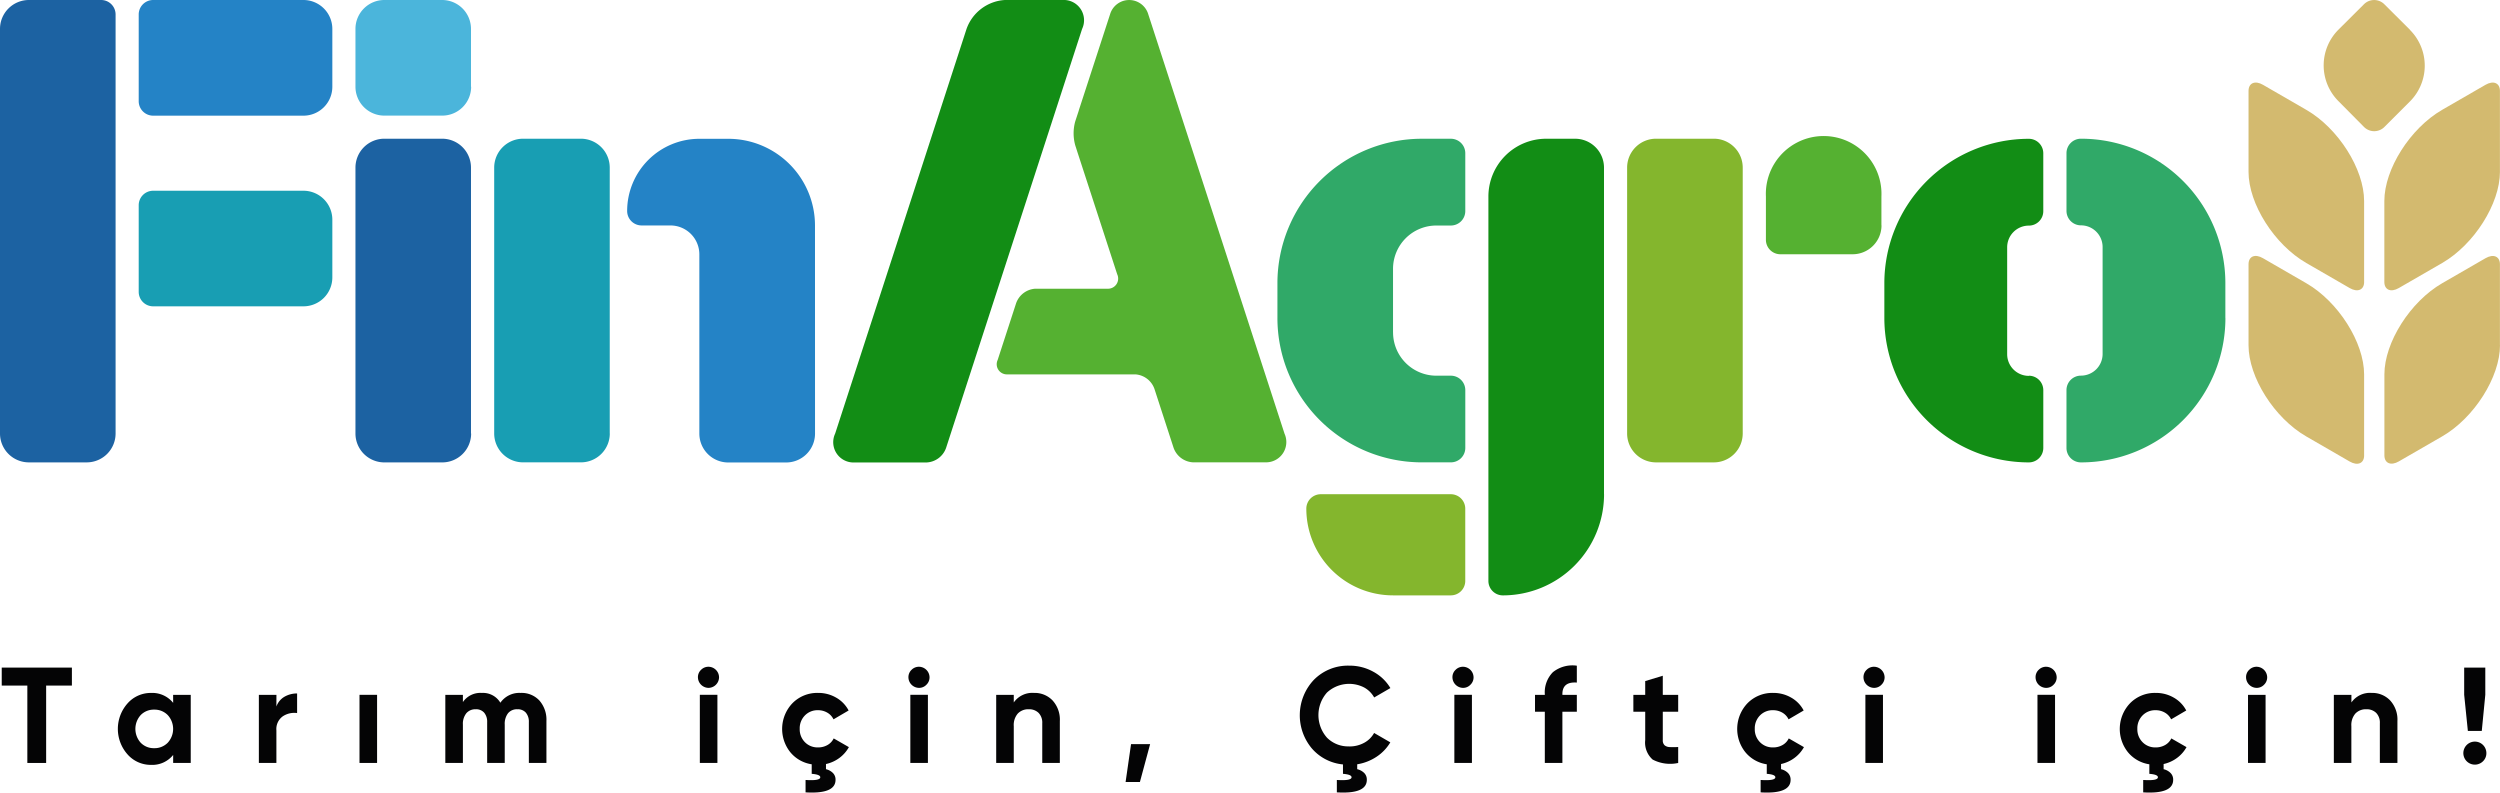
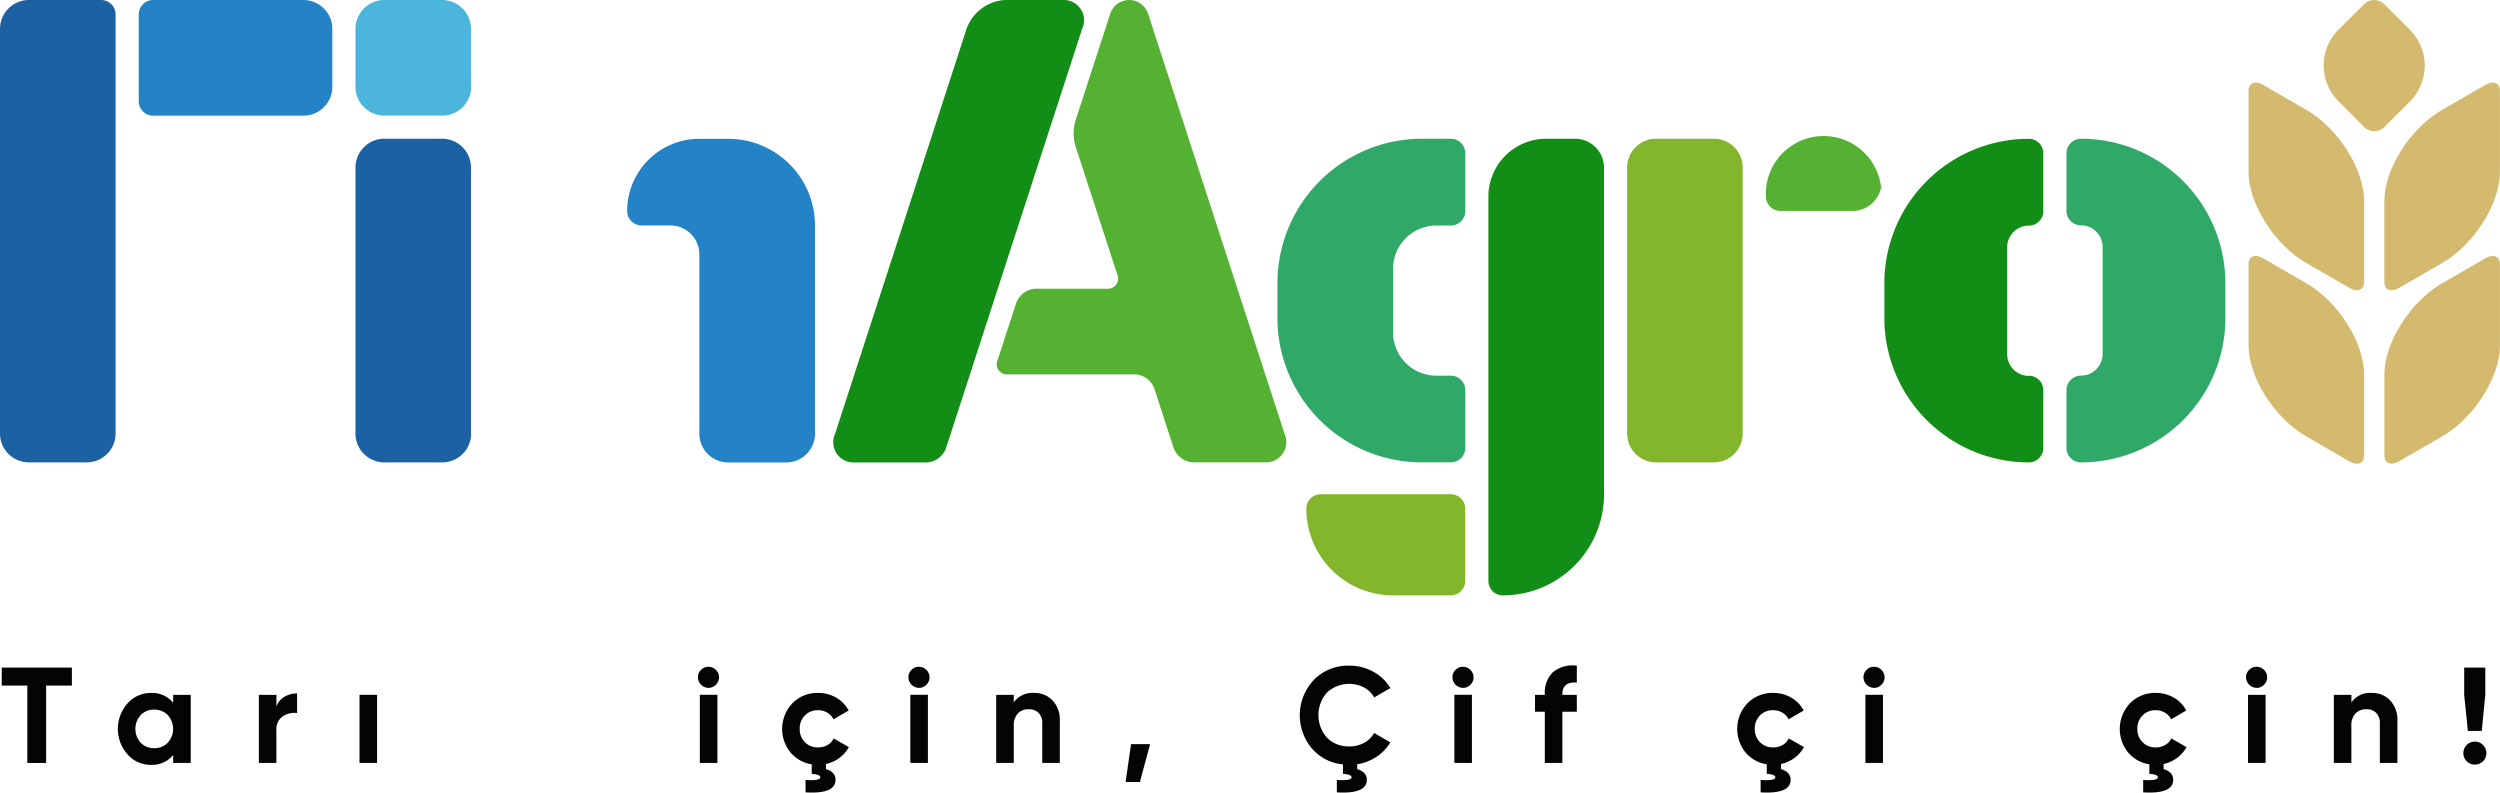
<svg xmlns="http://www.w3.org/2000/svg" id="Group_2720" data-name="Group 2720" width="183.496" height="58.173" viewBox="0 0 183.496 58.173">
  <defs>
    <clipPath id="clip-path">
      <rect id="Rectangle_1365" data-name="Rectangle 1365" width="183.496" height="58.173" transform="translate(0 0)" fill="none" />
    </clipPath>
  </defs>
  <g id="Group_2719" data-name="Group 2719" clip-path="url(#clip-path)">
    <path id="Path_18988" data-name="Path 18988" d="M8.484,31.821V1.061A1.062,1.062,0,0,0,7.424,0h-5.3A2.122,2.122,0,0,0,0,2.119v29.7a2.12,2.12,0,0,0,2.121,2.119H6.363a2.121,2.121,0,0,0,2.121-2.117" fill="#1c62a2" />
    <path id="Path_18989" data-name="Path 18989" d="M24.393,6.365V2.122A2.123,2.123,0,0,0,22.272,0H11.241a1.062,1.062,0,0,0-1.06,1.06V7.43a1.061,1.061,0,0,0,1.06,1.06H22.272a2.122,2.122,0,0,0,2.121-2.121" fill="#2483c6" />
-     <path id="Path_18990" data-name="Path 18990" d="M24.393,20.366V16.123A2.122,2.122,0,0,0,22.272,14H11.241a1.062,1.062,0,0,0-1.06,1.06v6.364a1.061,1.061,0,0,0,1.06,1.06H22.272a2.122,2.122,0,0,0,2.121-2.121" fill="#189eb3" />
    <path id="Path_18991" data-name="Path 18991" d="M34.57,6.365V2.122A2.121,2.121,0,0,0,32.46,0H28.212A2.121,2.121,0,0,0,26.09,2.12V6.365a2.122,2.122,0,0,0,2.121,2.121H32.46a2.122,2.122,0,0,0,2.121-2.121" fill="#4bb5db" />
    <path id="Path_18992" data-name="Path 18992" d="M34.57,31.821V12.3a2.121,2.121,0,0,0-2.11-2.119H28.212a2.122,2.122,0,0,0-2.122,2.122V31.824a2.121,2.121,0,0,0,2.122,2.116H32.46a2.122,2.122,0,0,0,2.121-2.121" fill="#1c62a2" />
-     <path id="Path_18993" data-name="Path 18993" d="M44.754,31.821V12.3a2.123,2.123,0,0,0-2.122-2.119H38.394A2.123,2.123,0,0,0,36.273,12.3v19.52a2.122,2.122,0,0,0,2.121,2.116h4.242a2.121,2.121,0,0,0,2.122-2.119" fill="#189eb3" />
    <path id="Path_18994" data-name="Path 18994" d="M59.819,16.547a6.364,6.364,0,0,0-6.365-6.359H51.332a5.3,5.3,0,0,0-5.3,5.3,1.061,1.061,0,0,0,1.06,1.06H49.21a2.123,2.123,0,0,1,2.121,2.121V31.826a2.121,2.121,0,0,0,2.122,2.119H57.7a2.121,2.121,0,0,0,2.122-2.119Z" fill="#2483c6" />
    <path id="Path_18995" data-name="Path 18995" d="M78,0H73.754a3.194,3.194,0,0,0-2.811,2.121L61.3,31.822a1.488,1.488,0,0,0,1.432,2.121h5.3a1.6,1.6,0,0,0,1.406-1.06l9.987-30.76A1.489,1.489,0,0,0,78,0" fill="#128d15" />
    <path id="Path_18996" data-name="Path 18996" d="M94.279,31.821,84.285,1.061a1.462,1.462,0,0,0-2.811,0L79.18,8.107v.012l-.262.8a3.275,3.275,0,0,0,0,1.735l.146.457L82,20.129a.745.745,0,0,1-.717,1.062H75.989a1.6,1.6,0,0,0-1.406,1.06l-1.355,4.167a.745.745,0,0,0,.717,1.06h9.381a1.6,1.6,0,0,1,1.406,1.06l1.409,4.335a1.6,1.6,0,0,0,1.4,1.06h5.3a1.49,1.49,0,0,0,1.432-2.121" fill="#55b131" />
    <path id="Path_18997" data-name="Path 18997" d="M102.246,24.4V19.736a3.181,3.181,0,0,1,3.179-3.183h1.063a1.061,1.061,0,0,0,1.062-1.058V11.244a1.061,1.061,0,0,0-1.06-1.06h-2.119a10.606,10.606,0,0,0-10.61,10.6v2.545a10.6,10.6,0,0,0,10.6,10.607h2.128a1.061,1.061,0,0,0,1.062-1.058V28.635a1.061,1.061,0,0,0-1.06-1.06h-1.062a3.181,3.181,0,0,1-3.181-3.181" fill="#30a968" />
    <path id="Path_18998" data-name="Path 18998" d="M117.731,36.271V12.305a2.122,2.122,0,0,0-2.122-2.122h-2.121a4.244,4.244,0,0,0-4.242,4.239V42.64a1.061,1.061,0,0,0,1.06,1.06,7.429,7.429,0,0,0,7.429-7.429" fill="#128d15" />
    <path id="Path_18999" data-name="Path 18999" d="M127.913,31.821V12.3a2.12,2.12,0,0,0-2.121-2.119h-4.243a2.123,2.123,0,0,0-2.121,2.121v19.52a2.122,2.122,0,0,0,2.121,2.116h4.243a2.122,2.122,0,0,0,2.121-2.121" fill="#84b62d" />
-     <path id="Path_19000" data-name="Path 19000" d="M138.093,16.547V14.421a4.243,4.243,0,0,0-8.478-.385c-.006.128-.006.257,0,.385V17.6a1.061,1.061,0,0,0,1.058,1.062h5.306a2.122,2.122,0,0,0,2.121-2.121" fill="#55b131" />
+     <path id="Path_19000" data-name="Path 19000" d="M138.093,16.547V14.421a4.243,4.243,0,0,0-8.478-.385c-.006.128-.006.257,0,.385a1.061,1.061,0,0,0,1.058,1.062h5.306a2.122,2.122,0,0,0,2.121-2.121" fill="#55b131" />
    <path id="Path_19001" data-name="Path 19001" d="M148.915,27.588h0A1.59,1.59,0,0,1,147.323,26h0v-7.85a1.591,1.591,0,0,1,1.591-1.591,1.059,1.059,0,0,0,1.06-1.058V11.248a1.061,1.061,0,0,0-1.06-1.06,10.607,10.607,0,0,0-10.606,10.6v2.545a10.607,10.607,0,0,0,10.607,10.606,1.061,1.061,0,0,0,1.06-1.06V28.637a1.062,1.062,0,0,0-1.06-1.06" fill="#128d15" />
    <path id="Path_19002" data-name="Path 19002" d="M163.338,23.335V20.788a10.6,10.6,0,0,0-10.6-10.607,1.061,1.061,0,0,0-1.061,1.059v4.24a1.061,1.061,0,0,0,1.06,1.06,1.591,1.591,0,0,1,1.591,1.591V25.98a1.591,1.591,0,0,1-1.591,1.591,1.061,1.061,0,0,0-1.061,1.059v4.249a1.061,1.061,0,0,0,1.06,1.06,10.6,10.6,0,0,0,10.606-10.6v0Z" fill="#30a968" />
    <path id="Path_19003" data-name="Path 19003" d="M173.522,20.694v-5.94c0-2.342-1.894-5.339-4.243-6.692L166.1,6.225c-.583-.338-1.061-.138-1.061.449v5.939c0,2.344,1.894,5.34,4.242,6.692l3.183,1.838c.583.338,1.06.137,1.06-.449" fill="#d3ba6f" />
    <path id="Path_19004" data-name="Path 19004" d="M176.89,2.188,175.013.319a1.057,1.057,0,0,0-1.5-.009l0,0v0l-1.876,1.869a3.714,3.714,0,0,0,0,5.244l1.876,1.894a1.058,1.058,0,0,0,1.495.006l.005-.006,1.876-1.875a3.714,3.714,0,0,0,0-5.244" fill="#d3ba6f" />
    <path id="Path_19005" data-name="Path 19005" d="M173.522,33.421v-5.94c0-2.344-1.894-5.339-4.243-6.692L166.1,18.952c-.583-.339-1.061-.146-1.061.447v5.946c0,2.344,1.894,5.34,4.242,6.692l3.183,1.838c.583.338,1.06.137,1.06-.449" fill="#d3ba6f" />
    <path id="Path_19006" data-name="Path 19006" d="M183.491,12.613V6.674c0-.583-.475-.787-1.06-.449L179.25,8.062c-2.344,1.353-4.243,4.349-4.243,6.692v5.94c0,.583.475.787,1.06.449l3.183-1.838c2.342-1.352,4.242-4.348,4.242-6.692" fill="#d3ba6f" />
    <path id="Path_19007" data-name="Path 19007" d="M183.491,25.347V19.4c0-.583-.475-.787-1.06-.447l-3.177,1.834c-2.344,1.353-4.243,4.348-4.243,6.692v5.94c0,.583.475.787,1.06.447l3.183-1.837c2.342-1.352,4.242-4.348,4.242-6.692" fill="#d3ba6f" />
    <path id="Path_19008" data-name="Path 19008" d="M107.548,37.335h0a1.062,1.062,0,0,0-1.06-1.06H96.942a1.062,1.062,0,0,0-1.06,1.06,6.364,6.364,0,0,0,6.364,6.364h4.242a1.061,1.061,0,0,0,1.06-1.06Z" fill="#84b62d" />
    <path id="Path_19009" data-name="Path 19009" d="M5.277,49v1.32H3.387V56H2.007v-5.68H.127V49Z" fill="#040405" />
    <path id="Path_19010" data-name="Path 19010" d="M12.707,51H14v5h-1.29v-.589a1.963,1.963,0,0,1-1.63.729,2.266,2.266,0,0,1-1.715-.765,2.816,2.816,0,0,1,0-3.75,2.268,2.268,0,0,1,1.715-.764,1.963,1.963,0,0,1,1.63.729Zm-2.38,3.515a1.331,1.331,0,0,0,.99.4,1.347,1.347,0,0,0,.995-.4,1.5,1.5,0,0,0,0-2.029,1.347,1.347,0,0,0-.995-.4,1.331,1.331,0,0,0-.99.4,1.515,1.515,0,0,0,0,2.029" fill="#040405" />
    <path id="Path_19011" data-name="Path 19011" d="M20.287,51.859a1.348,1.348,0,0,1,.595-.721,1.824,1.824,0,0,1,.925-.239v1.439a1.52,1.52,0,0,0-1.055.241,1.146,1.146,0,0,0-.465,1.03V56H19V51h1.29Z" fill="#040405" />
    <rect id="Rectangle_1364" data-name="Rectangle 1364" width="1.29" height="5" transform="translate(26.387 50.999)" fill="#040405" />
-     <path id="Path_19012" data-name="Path 19012" d="M38.217,50.859a1.78,1.78,0,0,1,1.375.56,2.13,2.13,0,0,1,.515,1.5V56h-1.29V53.008a1.03,1.03,0,0,0-.22-.7.786.786,0,0,0-.62-.25.851.851,0,0,0-.686.29,1.274,1.274,0,0,0-.244.841V56h-1.29V53.008a1.026,1.026,0,0,0-.221-.7.783.783,0,0,0-.62-.25.87.87,0,0,0-.685.29,1.238,1.238,0,0,0-.255.841V56h-1.29V51h1.29v.53a1.557,1.557,0,0,1,1.39-.67,1.482,1.482,0,0,1,1.361.72,1.692,1.692,0,0,1,1.49-.72" fill="#040405" />
    <path id="Path_19013" data-name="Path 19013" d="M52.008,50.489a.789.789,0,0,1-.781-.78.729.729,0,0,1,.231-.545.753.753,0,0,1,.55-.225.784.784,0,0,1,.769.77.786.786,0,0,1-.769.78m-.641.51h1.29v5h-1.29Z" fill="#040405" />
    <path id="Path_19014" data-name="Path 19014" d="M62.307,54.838a2.477,2.477,0,0,1-.7.795,2.566,2.566,0,0,1-.981.445v.38a1.064,1.064,0,0,1,.495.265.679.679,0,0,1,.206.515q0,1.052-2.2.92v-.91c.721.047,1.08-.019,1.08-.2,0-.133-.21-.217-.629-.25v-.7a2.518,2.518,0,0,1-1.565-.88,2.733,2.733,0,0,1,.149-3.6,2.549,2.549,0,0,1,1.886-.759,2.587,2.587,0,0,1,1.329.349,2.319,2.319,0,0,1,.91.941l-1.109.649a1.137,1.137,0,0,0-.455-.49,1.335,1.335,0,0,0-.686-.18,1.293,1.293,0,0,0-.959.385,1.345,1.345,0,0,0-.38.985,1.33,1.33,0,0,0,.38.975,1.29,1.29,0,0,0,.959.386,1.369,1.369,0,0,0,.7-.176,1.11,1.11,0,0,0,.455-.485Z" fill="#040405" />
    <path id="Path_19015" data-name="Path 19015" d="M67.457,50.489a.787.787,0,0,1-.78-.78.736.736,0,0,1,.23-.545.755.755,0,0,1,.55-.225.786.786,0,0,1,.77.77.748.748,0,0,1-.23.549.737.737,0,0,1-.54.231m-.64.51h1.29v5h-1.29Z" fill="#040405" />
    <path id="Path_19016" data-name="Path 19016" d="M75.9,50.859a1.807,1.807,0,0,1,1.354.55,2.084,2.084,0,0,1,.536,1.519V56H76.5V53.088a1.023,1.023,0,0,0-.27-.764.987.987,0,0,0-.721-.266,1.06,1.06,0,0,0-.8.311,1.283,1.283,0,0,0-.3.929V56h-1.29V51h1.29v.559a1.665,1.665,0,0,1,1.49-.7" fill="#040405" />
    <path id="Path_19017" data-name="Path 19017" d="M84.417,54.618l-.75,2.78h-1.05l.4-2.78Z" fill="#040405" />
    <path id="Path_19018" data-name="Path 19018" d="M99.037,54.788a2.221,2.221,0,0,0,1.085-.265,1.8,1.8,0,0,0,.735-.725l1.19.69a3.25,3.25,0,0,1-1.015,1.06,3.6,3.6,0,0,1-1.415.55v.36a1.074,1.074,0,0,1,.5.265.676.676,0,0,1,.205.515q0,1.05-2.2.92v-.91q1.08.07,1.08-.2c0-.133-.21-.217-.63-.25v-.69a3.444,3.444,0,0,1-2.285-1.175,3.788,3.788,0,0,1,.145-5.03,3.507,3.507,0,0,1,2.61-1.045,3.571,3.571,0,0,1,1.755.445,3.263,3.263,0,0,1,1.255,1.2l-1.19.69a1.856,1.856,0,0,0-.74-.735,2.4,2.4,0,0,0-2.725.375,2.5,2.5,0,0,0,0,3.31,2.193,2.193,0,0,0,1.645.64" fill="#040405" />
    <path id="Path_19019" data-name="Path 19019" d="M107.387,50.489a.789.789,0,0,1-.78-.78.729.729,0,0,1,.231-.545.753.753,0,0,1,.549-.225.786.786,0,0,1,.77.77.744.744,0,0,1-.23.549.737.737,0,0,1-.54.231m-.64.51h1.29v5h-1.29Z" fill="#040405" />
    <path id="Path_19020" data-name="Path 19020" d="M115.737,50.1q-1.061-.08-1.06.851V51h1.06v1.241h-1.06V56h-1.29V52.239h-.72V51h.72v-.049a2.1,2.1,0,0,1,.59-1.611,2.287,2.287,0,0,1,1.76-.479Z" fill="#040405" />
-     <path id="Path_19021" data-name="Path 19021" d="M123.176,52.239h-1.13v2.08a.494.494,0,0,0,.13.38.6.6,0,0,0,.38.135,5.683,5.683,0,0,0,.62-.005V56a2.757,2.757,0,0,1-1.875-.25,1.665,1.665,0,0,1-.545-1.43v-2.08h-.87V51h.87v-1.01l1.29-.391V51h1.13Z" fill="#040405" />
    <path id="Path_19022" data-name="Path 19022" d="M132.407,54.838a2.477,2.477,0,0,1-.7.795,2.566,2.566,0,0,1-.981.445v.38a1.064,1.064,0,0,1,.495.265.679.679,0,0,1,.206.515q0,1.052-2.2.92v-.91c.721.047,1.08-.019,1.08-.2,0-.133-.21-.217-.629-.25v-.7a2.518,2.518,0,0,1-1.565-.88,2.733,2.733,0,0,1,.149-3.6,2.549,2.549,0,0,1,1.886-.759,2.587,2.587,0,0,1,1.329.349,2.319,2.319,0,0,1,.91.941l-1.109.649a1.137,1.137,0,0,0-.455-.49,1.336,1.336,0,0,0-.686-.18,1.293,1.293,0,0,0-.959.385,1.345,1.345,0,0,0-.38.985,1.33,1.33,0,0,0,.38.975,1.29,1.29,0,0,0,.959.386,1.369,1.369,0,0,0,.7-.176,1.11,1.11,0,0,0,.455-.485Z" fill="#040405" />
    <path id="Path_19023" data-name="Path 19023" d="M137.556,50.489a.787.787,0,0,1-.779-.78.732.732,0,0,1,.23-.545.754.754,0,0,1,.549-.225.788.788,0,0,1,.771.77.745.745,0,0,1-.231.549.737.737,0,0,1-.54.231m-.639.51h1.29v5h-1.29Z" fill="#040405" />
-     <path id="Path_19024" data-name="Path 19024" d="M150.186,50.489a.785.785,0,0,1-.779-.78.735.735,0,0,1,.229-.545.757.757,0,0,1,.55-.225.788.788,0,0,1,.771.77.745.745,0,0,1-.231.549.737.737,0,0,1-.54.231m-.639.51h1.29v5h-1.29Z" fill="#040405" />
    <path id="Path_19025" data-name="Path 19025" d="M160.487,54.838a2.477,2.477,0,0,1-.7.795,2.566,2.566,0,0,1-.981.445v.38a1.064,1.064,0,0,1,.495.265.679.679,0,0,1,.206.515q0,1.052-2.2.92v-.91c.721.047,1.08-.019,1.08-.2,0-.133-.21-.217-.629-.25v-.7a2.518,2.518,0,0,1-1.565-.88,2.733,2.733,0,0,1,.149-3.6,2.549,2.549,0,0,1,1.886-.759,2.587,2.587,0,0,1,1.329.349,2.319,2.319,0,0,1,.91.941l-1.109.649a1.137,1.137,0,0,0-.455-.49,1.335,1.335,0,0,0-.686-.18,1.293,1.293,0,0,0-.959.385,1.345,1.345,0,0,0-.38.985,1.33,1.33,0,0,0,.38.975,1.29,1.29,0,0,0,.959.386,1.369,1.369,0,0,0,.7-.176,1.11,1.11,0,0,0,.455-.485Z" fill="#040405" />
    <path id="Path_19026" data-name="Path 19026" d="M165.636,50.489a.787.787,0,0,1-.779-.78.732.732,0,0,1,.23-.545.754.754,0,0,1,.549-.225.786.786,0,0,1,.771.77.748.748,0,0,1-.23.549.739.739,0,0,1-.541.231M165,51h1.29v5H165Z" fill="#040405" />
    <path id="Path_19027" data-name="Path 19027" d="M174.077,50.859a1.807,1.807,0,0,1,1.354.55,2.084,2.084,0,0,1,.536,1.519V56h-1.29V53.088a1.023,1.023,0,0,0-.27-.764.987.987,0,0,0-.721-.266,1.06,1.06,0,0,0-.8.311,1.283,1.283,0,0,0-.3.929V56H171.3V51h1.29v.559a1.665,1.665,0,0,1,1.49-.7" fill="#040405" />
    <path id="Path_19028" data-name="Path 19028" d="M182.246,55.878a.845.845,0,1,1,.25-.6.816.816,0,0,1-.25.6m-1.109-2.229-.27-2.65V49h1.55v2l-.259,2.65Z" fill="#040405" />
  </g>
</svg>